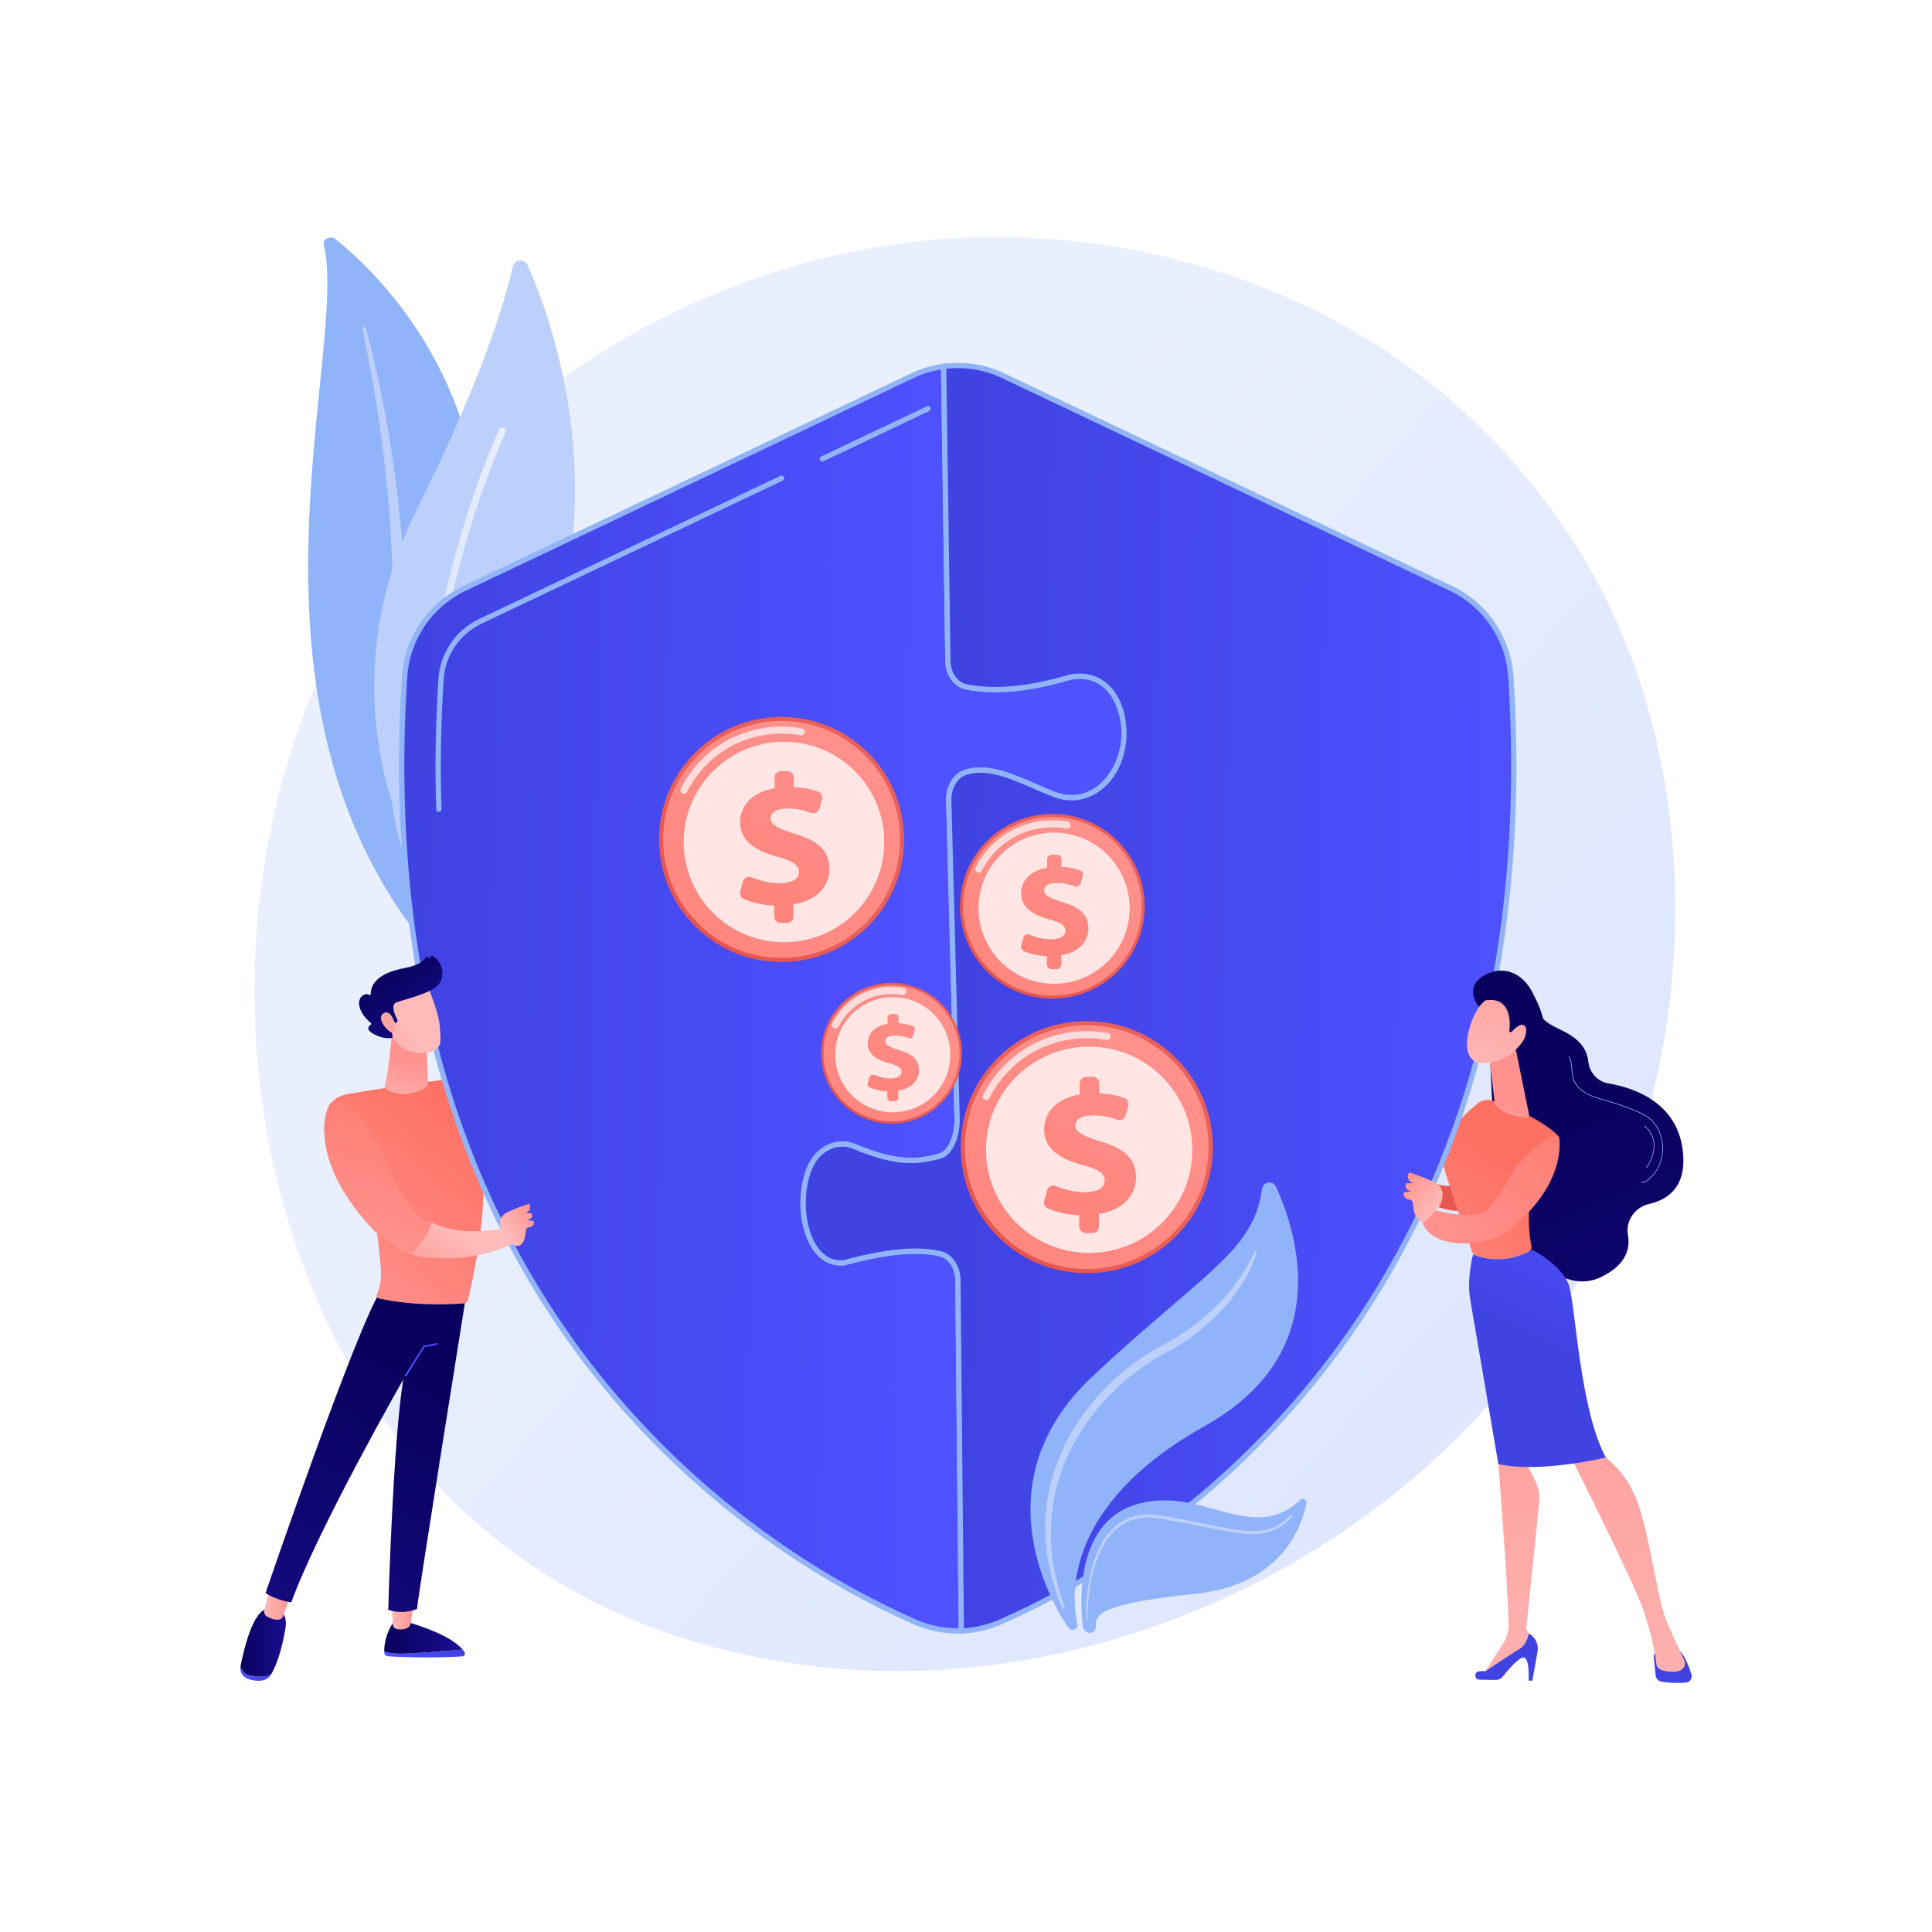
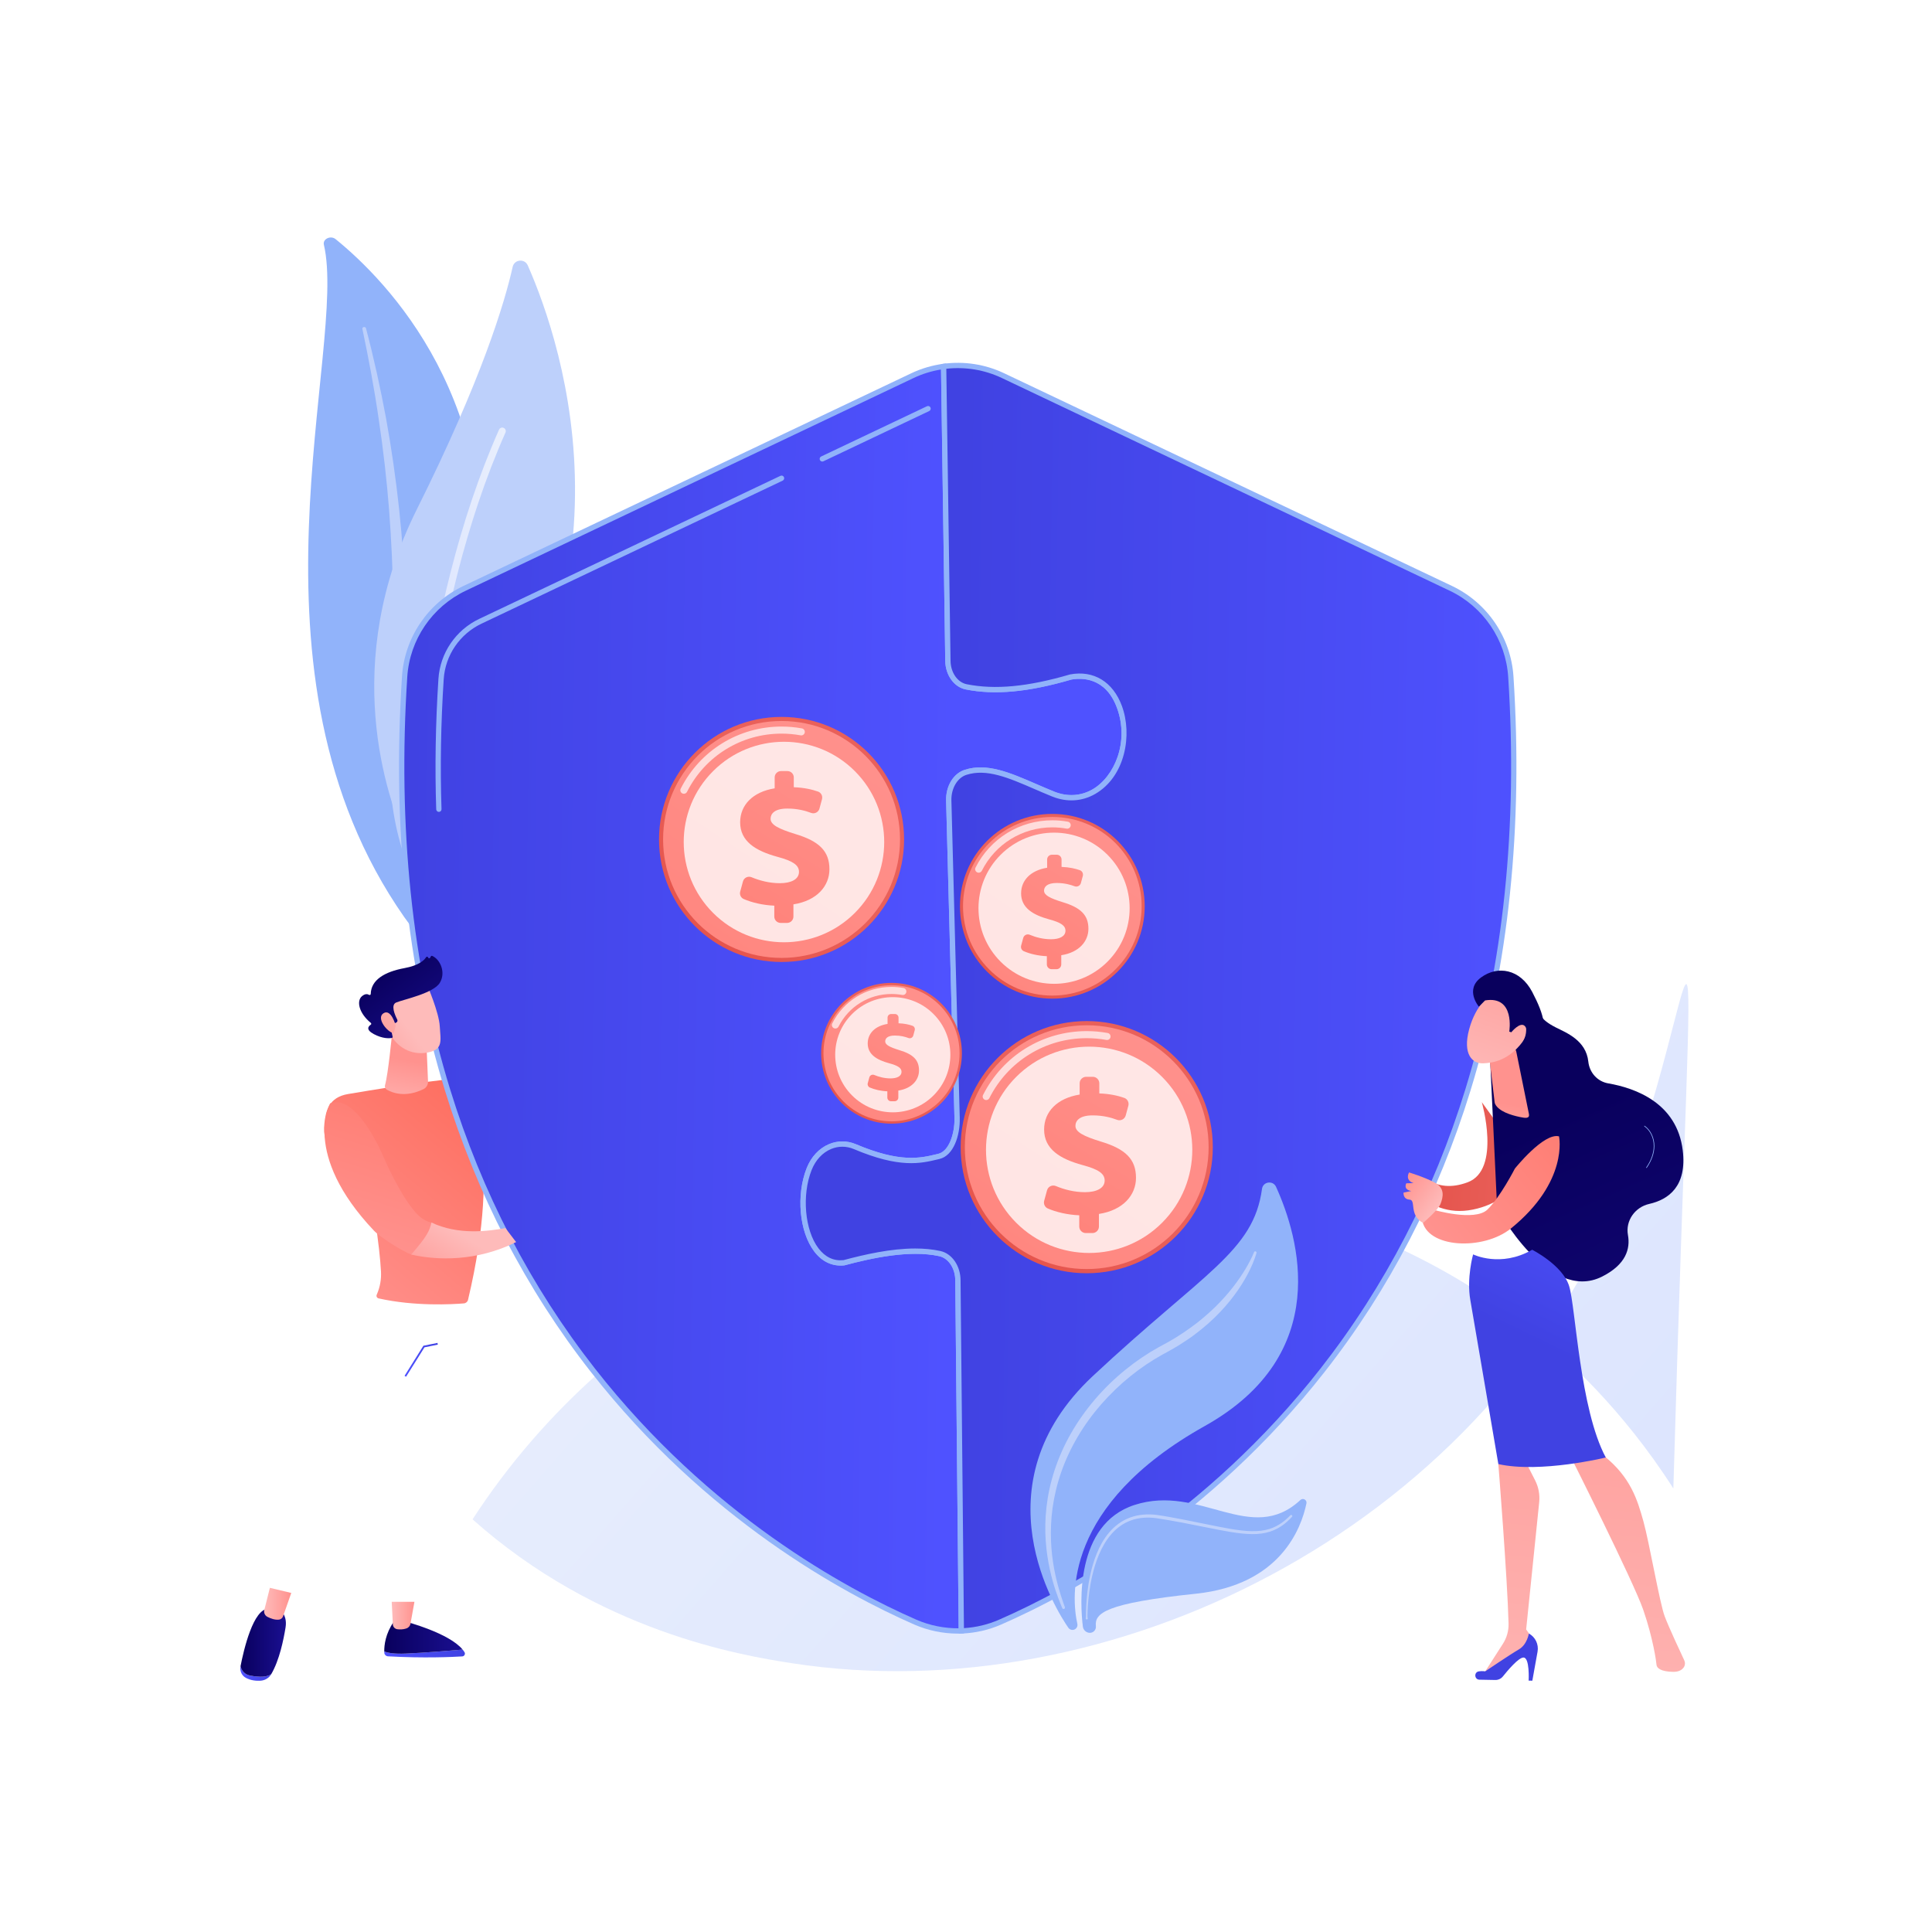
<svg xmlns="http://www.w3.org/2000/svg" version="1.1" x="0px" y="0px" viewBox="0 0 3710 3710" style="enable-background:new 0 0 3710 3710;" xml:space="preserve">
  <g id="Background">
    <g>
      <g>
        <rect style="fill:#FFFFFF;" width="3710" height="3710" />
      </g>
    </g>
  </g>
  <g id="Illustration">
    <g>
      <linearGradient id="SVGID_1_" gradientUnits="userSpaceOnUse" x1="3450.712" y1="3246.438" x2="1402.462" y2="1454.22">
        <stop offset="0" style="stop-color:#DAE3FE" />
        <stop offset="1" style="stop-color:#E9EFFD" />
      </linearGradient>
-       <path style="fill:url(#SVGID_1_);" d="M3102.616,2315.659c-264.717,623.301-969.86,972.478-1581.361,878.289    c-99.503-15.327-372.295-60.982-613.815-276.367C442.498,2502.947,343.067,1681.92,718.121,1103.322    c272.974-421.118,762.307-659.835,1227.269-647.894c100.153,2.572,483.981,18.424,821.298,296.569    c49.545,40.854,158.823,137.935,257.308,291.946C3255.257,1405.591,3275.135,1909.446,3102.616,2315.659z" />
+       <path style="fill:url(#SVGID_1_);" d="M3102.616,2315.659c-264.717,623.301-969.86,972.478-1581.361,878.289    c-99.503-15.327-372.295-60.982-613.815-276.367c272.974-421.118,762.307-659.835,1227.269-647.894c100.153,2.572,483.981,18.424,821.298,296.569    c49.545,40.854,158.823,137.935,257.308,291.946C3255.257,1405.591,3275.135,1909.446,3102.616,2315.659z" />
      <g>
        <path style="fill:#91B3FA;" d="M621.949,469.987c-2.609-11.104,13.012-18.486,22.577-10.729     c97.131,78.763,330.508,314.625,272.346,726.809c-72.973,517.147,51.783,705.849,207.074,820.954     c0,0-213.265-54.13-347.442-245.609C447.069,1291.288,668.331,667.428,621.949,469.987z" />
        <path style="fill:#BDD0FB;" d="M695.867,631.513c12.151,57.571,22.981,115.319,31.35,173.326     c8.72,57.958,15.403,116.119,19.975,174.376c4.314,58.267,7.361,116.595,7.534,174.948c0.477,58.35-1.949,116.651-4.622,175.18     c-2.293,58.508-4.988,117.437-0.704,176.785c4.212,59.226,16.679,118.97,41.418,174.975     c6.184,13.958,12.687,27.873,20.075,41.318c7.102,13.569,14.902,26.871,22.975,40.046c16.301,26.287,34.65,51.686,55.097,75.792     c41.044,48.131,90.545,90.828,145.076,126.963c5.74,3.803,13.963,2.868,18.368-2.088c4.325-4.866,3.359-11.801-2.112-15.651     l-0.039-0.027c-12.975-9.113-25.814-18.343-38.132-28.036c-6.25-4.762-12.242-9.754-18.34-14.646     c-5.876-5.085-11.983-9.976-17.671-15.213c-23.155-20.609-44.607-42.598-64.069-65.848     c-39.147-46.283-70.486-97.857-94.229-151.324c-11.525-26.858-20.739-54.401-27.465-82.462     c-6.703-28.068-10.918-56.624-13.25-85.41c-4.669-57.603-2.56-115.95-0.755-174.468c1.718-58.534,2.979-117.364,1.434-176.147     c-0.68-29.39-1.972-58.766-3.873-88.107c-0.852-14.675-2.034-29.332-3.184-43.989c-1.313-14.648-2.721-29.287-4.265-43.914     c-6.305-58.499-14.675-116.804-25.165-174.798c-10.812-57.951-23.402-115.635-38.544-172.802     c-0.433-1.635-2.317-2.656-4.209-2.282C696.703,628.374,695.536,629.928,695.867,631.513z" />
      </g>
      <g>
        <g>
          <path style="fill:#BDD0FB;" d="M821.787,1624.824c-11.909,12.636-32.853,9.002-40.017-6.815      c-39.532-87.273-128.987-344.132,18.753-640.048C925.282,728.074,969.185,580.719,984.48,512.444      c3.234-14.437,23.02-16.354,28.992-2.818C1079.36,658.97,1253.334,1166.956,821.787,1624.824z" />
          <linearGradient id="SVGID_00000181052338882582680910000010855204962838102966_" gradientUnits="userSpaceOnUse" x1="792.173" y1="1218.397" x2="971.25" y2="1218.397">
            <stop offset="0" style="stop-color:#DAE3FE" />
            <stop offset="1" style="stop-color:#E9EFFD" />
          </linearGradient>
          <path style="fill:url(#SVGID_00000181052338882582680910000010855204962838102966_);" d="M800.155,1615.615      c-0.424,0.076-0.859,0.112-1.306,0.105c-3.743-0.057-6.732-3.139-6.674-6.882c0.065-4.244,8.325-428.448,166.099-783.736      c1.519-3.418,5.524-4.961,8.949-3.445c3.422,1.521,4.963,5.526,3.445,8.949c-156.627,352.701-164.87,774.224-164.936,778.44      C805.681,1612.343,803.284,1615.054,800.155,1615.615z" />
        </g>
      </g>
      <g>
        <linearGradient id="SVGID_00000044164642103299594570000008368980033102416273_" gradientUnits="userSpaceOnUse" x1="3823.006" y1="4615.965" x2="3563.425" y2="4935.083" gradientTransform="matrix(-0.694 0.721 0.721 0.694 1850.17 -3759.58)">
          <stop offset="0" style="stop-color:#E1473D" />
          <stop offset="1" style="stop-color:#E9605A" />
        </linearGradient>
        <path style="fill:url(#SVGID_00000044164642103299594570000008368980033102416273_);" d="M2611.925,2230.305     c-1.578-3.287,1.69-6.814,5.088-5.495c12.582,4.884,35.997,11.452,53.431,1.57c0.878-0.498,1.731-0.954,2.568-1.385     c-1.502-2.159-3.816-3.902-7.45-4.127c-10.398-0.644-13.779-16.018-13.779-16.018s8.811,5.727,18.87,3.289     c8.665-2.099,20.779,2.831,26.292,12.801c24.969,31.032,56.954,73.467,121.472,49.346     c64.517-24.12,27.085-153.862,27.085-153.862l78.632,109.225c0,0-0.43,77.664-95.877,97.121     c-95.447,19.456-142.238-75.6-142.238-75.6S2634.929,2278.218,2611.925,2230.305z" />
        <linearGradient id="SVGID_00000009577727400494307270000009864259335030770837_" gradientUnits="userSpaceOnUse" x1="2996.151" y1="2128.229" x2="3462.639" y2="3177.827">
          <stop offset="0" style="stop-color:#09005D" />
          <stop offset="1" style="stop-color:#1A0F91" />
        </linearGradient>
        <path style="fill:url(#SVGID_00000009577727400494307270000009864259335030770837_);" d="M2959.057,1945.068     c0,0-5.614,10.718,29.294,28.292c19.464,9.799,57.414,24.457,61.687,65.256c2.206,21.063,17.439,38.189,38.311,41.792     c51.984,8.975,131.815,37.563,142.96,128.321c8.507,69.274-27.209,94.807-64.342,103.175     c-27.274,6.148-45.816,32.213-40.84,59.725c4.77,26.389-3.658,56.631-49.656,79.804     c-103.077,51.926-201.575-131.436-201.575-131.436l-14.906-317.195L2959.057,1945.068z" />
        <linearGradient id="SVGID_00000092430508772392002320000016030362100175321781_" gradientUnits="userSpaceOnUse" x1="866.347" y1="3311.417" x2="1399.732" y2="3287.663" gradientTransform="matrix(1 0.019 -0.019 1 -1574.131 -24.739)">
          <stop offset="0" style="stop-color:#4F52FF" />
          <stop offset="1" style="stop-color:#4042E2" />
        </linearGradient>
-         <path style="fill:url(#SVGID_00000092430508772392002320000016030362100175321781_);" d="M3175.71,3182.356l3.535,34.482     c0.67,6.541,5.712,11.798,12.229,12.668c11.005,1.468,28.679,3.094,46.028,1.59c7.616-0.66,12.695-8.263,10.518-15.59     c-3.97-13.361-11.317-33.443-22.229-45.385l-38.163-0.72C3180.573,3169.266,3174.991,3175.335,3175.71,3182.356z" />
        <linearGradient id="SVGID_00000116212652895439513290000001327237847258641317_" gradientUnits="userSpaceOnUse" x1="478.373" y1="3424.747" x2="584.272" y2="2187.057" gradientTransform="matrix(1 0.019 -0.019 1 2445.363 51.158)">
          <stop offset="0" style="stop-color:#FEBBBA" />
          <stop offset="1" style="stop-color:#FF928E" />
        </linearGradient>
        <path style="fill:url(#SVGID_00000116212652895439513290000001327237847258641317_);" d="M2884.414,2773.71l-7.157,37.768     c0,0,17.445,218.901,19.631,306.371c0.343,13.714-3.457,27.188-10.869,38.73l-38.658,60.201l96.387-54.45l2.117-11.597     l-15.199-21.75l25.061-244.382c1.473-14.356-1.223-28.833-7.763-41.697l-19.018-37.415L2884.414,2773.71z" />
        <linearGradient id="SVGID_00000065037626187697413480000006838011667471850902_" gradientUnits="userSpaceOnUse" x1="865.221" y1="3286.167" x2="1398.605" y2="3262.413" gradientTransform="matrix(1 0.019 -0.019 1 -1574.131 -24.739)">
          <stop offset="0" style="stop-color:#4F52FF" />
          <stop offset="1" style="stop-color:#4042E2" />
        </linearGradient>
        <path style="fill:url(#SVGID_00000065037626187697413480000006838011667471850902_);" d="M2840.916,3225.486l30.42,0.574     c5.695,0.108,11.114-2.405,14.672-6.852c9.715-12.144,29.818-35.813,39.225-36.264c12.663-0.606,10.197,44.326,10.197,44.326     l7.089,0.134l10.035-55.702c2.525-14.015-4.203-28.073-16.702-34.898l0,0c0,0-3.294,21.327-19.15,30.488     c-15.854,9.161-64.611,42.122-64.611,42.122s-5.878-0.953-12.37,0.096C2830.091,3211.063,2831.162,3225.301,2840.916,3225.486z" />
        <linearGradient id="SVGID_00000174602450373708346070000013741051021912530861_" gradientUnits="userSpaceOnUse" x1="691.396" y1="3443.154" x2="797.322" y2="2205.148" gradientTransform="matrix(1 0.019 -0.019 1 2445.363 51.158)">
          <stop offset="0" style="stop-color:#FEBBBA" />
          <stop offset="1" style="stop-color:#FF928E" />
        </linearGradient>
        <path style="fill:url(#SVGID_00000174602450373708346070000013741051021912530861_);" d="M3014.638,2794.171     c0,0,121.842,242.094,140.897,297.202c19.054,55.108,25.229,100.898,25.417,105.226c0.293,6.763,8.573,13.402,31.736,13.84     c11.953,0.226,17.898-4.455,20.852-9.039c2.52-3.91,2.74-8.859,0.758-13.068c-7.03-14.931-29.335-62.645-37.521-84.251     c-9.775-25.793-29.648-142.23-40.987-182.797c-11.34-40.568-24.192-84.584-76.126-125.884     C3079.662,2795.399,3044.156,2759.286,3014.638,2794.171z" />
        <linearGradient id="SVGID_00000064348009982803398130000018193044207263745938_" gradientUnits="userSpaceOnUse" x1="2620.528" y1="2607.47" x2="2909.781" y2="2223.305">
          <stop offset="0" style="stop-color:#FF928E" />
          <stop offset="1" style="stop-color:#FE7062" />
        </linearGradient>
-         <path style="fill:url(#SVGID_00000064348009982803398130000018193044207263745938_);" d="M2940.837,2393.088     c-21.395-111.252,30.593-181.158,49.164-201.964c3.425-3.837,3.085-9.751-0.759-13.169     c-38.912-34.592-96.643-55.86-123.659-64.484c-9.469-3.022-19.781-1.069-27.535,5.149     c-24.799,19.885-76.981,67.093-69.495,106.972c5.182,27.616,50.363,155.401,58.863,179.324c0.911,2.565,2.871,4.598,5.409,5.582     c12.847,4.978,54.813,17.557,103.082-7.174C2939.652,2401.406,2941.632,2397.222,2940.837,2393.088z" />
        <linearGradient id="SVGID_00000175318879898793230890000014375258057188646804_" gradientUnits="userSpaceOnUse" x1="3104.69" y1="2297.244" x2="2964.583" y2="2586.496">
          <stop offset="0" style="stop-color:#4F52FF" />
          <stop offset="1" style="stop-color:#4042E2" />
        </linearGradient>
        <path style="fill:url(#SVGID_00000175318879898793230890000014375258057188646804_);" d="M3013.208,2469.638     c-12.513-40.215-70.982-69.748-70.982-69.748c-60.854,35.002-113.435,8.892-113.435,8.892s-12.757,45.255-5.342,87.675     c7.414,42.42,53.808,315.02,53.808,315.02c80.873,17.983,206.355-12.659,206.355-12.659     C3033.634,2706.034,3025.719,2509.853,3013.208,2469.638z" />
        <linearGradient id="SVGID_00000170261347606350380790000000184097981832591240_" gradientUnits="userSpaceOnUse" x1="466.741" y1="2204.751" x2="486.634" y2="2059.222" gradientTransform="matrix(1 0.019 -0.019 1 2445.363 51.158)">
          <stop offset="0" style="stop-color:#FEBBBA" />
          <stop offset="1" style="stop-color:#FF928E" />
        </linearGradient>
        <path style="fill:url(#SVGID_00000170261347606350380790000000184097981832591240_);" d="M2911.569,2018.872l24.255,119.543     c2.34,10.533-7.188,8.637-17.751,6.438c-17.299-3.6-39.548-10.764-46.772-24.414c-0.735-1.389-1.086-2.951-1.272-4.512     l-9.827-82.762c-0.781-6.565,2.88-12.855,8.974-15.42l22.155-9.327C2899.863,2004.825,2909.563,2009.837,2911.569,2018.872z" />
-         <path style="fill:#91B3FA;" d="M3155.138,2271.328c1.602,0,3.403-0.717,4.87-1.629c24.207-15.138,37.569-47.045,32.492-77.592     c-3.042-18.304-11.794-34.208-24.644-44.792c-9.115-7.503-19.999-12.175-30.368-16.321     c-17.469-6.983-35.489-13.186-53.559-18.436c-1.477-0.427-2.959-0.854-4.441-1.281c-10.555-3.023-21.471-6.149-31.295-11.296     c-12.565-6.595-21.633-15.997-25.534-26.479c-2.427-6.517-3.028-13.72-3.607-20.684c-0.714-8.573-1.452-17.44-5.606-25.11     c-0.167-0.304-0.54-0.412-0.852-0.255c-0.304,0.167-0.417,0.55-0.253,0.854c4.029,7.439,4.755,16.169,5.459,24.614     c0.586,7.047,1.192,14.339,3.68,21.022c4.009,10.766,13.289,20.409,26.128,27.146c9.939,5.211,20.917,8.357,31.533,11.399     c1.479,0.422,2.962,0.844,4.438,1.276c18.029,5.241,36.009,11.429,53.441,18.397c10.276,4.107,21.062,8.735,30.034,16.125     c12.616,10.388,21.211,26.022,24.202,44.027c4.998,30.061-8.129,61.447-31.918,76.316c-1.713,1.075-4.969,2.375-6.284,0.461     c-0.201-0.29-0.591-0.358-0.874-0.167c-0.285,0.201-0.358,0.589-0.162,0.874     C3152.777,2270.901,3153.899,2271.328,3155.138,2271.328z" />
        <path style="fill:#91B3FA;" d="M3161.723,2242.832c0.199,0,0.392-0.093,0.515-0.27c9.481-13.613,14.555-27.995,14.672-41.593     c0.14-15.953-6.988-30.925-18.6-39.071c-0.287-0.191-0.677-0.132-0.876,0.152c-0.198,0.285-0.13,0.677,0.155,0.878     c11.279,7.91,18.203,22.485,18.065,38.031c-0.115,13.342-5.111,27.48-14.447,40.886c-0.199,0.285-0.128,0.677,0.157,0.874     C3161.473,2242.798,3161.598,2242.832,3161.723,2242.832z" />
      </g>
      <g>
        <linearGradient id="SVGID_00000015352878383811735940000012876401217421441171_" gradientUnits="userSpaceOnUse" x1="-5743.916" y1="3175.192" x2="-5589.045" y2="3175.192" gradientTransform="matrix(1 0 0 1 6481.812 0)">
          <stop offset="0" style="stop-color:#4F52FF" />
          <stop offset="1" style="stop-color:#4042E2" />
        </linearGradient>
        <path style="fill:url(#SVGID_00000015352878383811735940000012876401217421441171_);" d="M888.394,3167.701     c-26.531,2.293-72.578,6.019-108.878,7.616c-21.822,0.96-34.384-1.176-41.62-4.073c0.012,0.816,0.035,1.587,0.067,2.302     c0.172,3.82,3.276,6.876,7.134,7.091c68.593,3.829,123.144,1.325,142.565,0.143c4.016-0.245,6.409-4.609,4.355-8.032     C890.99,3171.037,889.746,3169.359,888.394,3167.701z" />
        <linearGradient id="SVGID_00000173863291989807150210000012583323475864400021_" gradientUnits="userSpaceOnUse" x1="-5743.925" y1="3144.839" x2="-5593.418" y2="3144.839" gradientTransform="matrix(1 0 0 1 6481.812 0)">
          <stop offset="0" style="stop-color:#09005D" />
          <stop offset="1" style="stop-color:#1A0F91" />
        </linearGradient>
        <path style="fill:url(#SVGID_00000173863291989807150210000012583323475864400021_);" d="M779.516,3175.317     c36.301-1.598,82.347-5.323,108.878-7.616c-26.085-32.003-108.878-53.573-108.878-53.573h-23.384     c-16.083,23.183-18.412,45.255-18.236,57.116C745.131,3174.141,757.694,3176.278,779.516,3175.317z" />
        <linearGradient id="SVGID_00000114042635834800093220000003878203468142600603_" gradientUnits="userSpaceOnUse" x1="-5729.618" y1="3102.462" x2="-5685.994" y2="3102.462" gradientTransform="matrix(1 0 0 1 6481.812 0)">
          <stop offset="0" style="stop-color:#FEBBBA" />
          <stop offset="1" style="stop-color:#FF928E" />
        </linearGradient>
        <path style="fill:url(#SVGID_00000114042635834800093220000003878203468142600603_);" d="M752.194,3075.953l2.188,43.302     c0.237,4.689,3.747,8.629,8.443,9.301c4.672,0.668,10.93,0.754,17.565-1.455c4.082-1.359,7.113-4.798,7.866-8.994l7.561-42.154     H752.194z" />
        <g>
          <linearGradient id="SVGID_00000016046863433947012890000008942870325551036838_" gradientUnits="userSpaceOnUse" x1="-6020.341" y1="3213.595" x2="-5960.992" y2="3213.595" gradientTransform="matrix(1 0 0 1 6481.812 0)">
            <stop offset="0" style="stop-color:#4F52FF" />
            <stop offset="1" style="stop-color:#4042E2" />
          </linearGradient>
          <path style="fill:url(#SVGID_00000016046863433947012890000008942870325551036838_);" d="M480.797,3217.654      c-11.506-2.074-16.712-9.799-18.894-18.057c-0.014,0.075-0.029,0.148-0.043,0.222c-1.693,8.712,2.231,17.74,10.077,22.034      c9.482,5.19,19.85,6.074,27.899,5.645c8.636-0.46,16.562-5.078,20.919-12.47l0.065-0.111      C512.153,3220.46,499.985,3221.113,480.797,3217.654z" />
          <linearGradient id="SVGID_00000110467072607960730160000007622553853148233856_" gradientUnits="userSpaceOnUse" x1="-6019.909" y1="3154.535" x2="-5932.796" y2="3154.535" gradientTransform="matrix(1 0 0 1 6481.812 0)">
            <stop offset="0" style="stop-color:#09005D" />
            <stop offset="1" style="stop-color:#1A0F91" />
          </linearGradient>
          <path style="fill:url(#SVGID_00000110467072607960730160000007622553853148233856_);" d="M535.044,3089.295H515.76      c-29.374-0.776-47.819,79.294-53.857,110.302c2.183,8.259,7.388,15.983,18.894,18.057c19.188,3.458,31.355,2.806,40.023-2.737      c15.869-26.989,23.737-66.517,27.518-89.585C552.641,3099.094,535.044,3089.295,535.044,3089.295z" />
        </g>
        <linearGradient id="SVGID_00000152944793168035126640000016006968360982980530_" gradientUnits="userSpaceOnUse" x1="-5974.629" y1="3079.714" x2="-5922.494" y2="3079.714" gradientTransform="matrix(1 0 0 1 6481.812 0)">
          <stop offset="0" style="stop-color:#FEBBBA" />
          <stop offset="1" style="stop-color:#FF928E" />
        </linearGradient>
        <path style="fill:url(#SVGID_00000152944793168035126640000016006968360982980530_);" d="M518.238,3049.102l-10.708,42.59     c-1.313,5.222,1.186,10.623,6.014,13.101c5.99,3.074,14.424,6.304,22.175,5.369c3.645-0.44,6.673-3.007,7.878-6.44l15.721-44.809     L518.238,3049.102z" />
        <linearGradient id="SVGID_00000023270971284743449650000015207933191990169753_" gradientUnits="userSpaceOnUse" x1="-5633.179" y1="2648.565" x2="-6078.294" y2="3377.707" gradientTransform="matrix(1 0 0 1 6481.812 0)">
          <stop offset="0" style="stop-color:#09005D" />
          <stop offset="1" style="stop-color:#1A0F91" />
        </linearGradient>
-         <path style="fill:url(#SVGID_00000023270971284743449650000015207933191990169753_);" d="M894.927,2488.17     c0,0-95.693,598.164-94.117,601.452c0,0-26.43,12.013-55.242,1.531c0,0,8.653-319.761,28.93-442.366     c0,0-163.316,285.804-215.179,428.214c0,0-27.05-3.225-49.441-17.961c0,0,175.846-514.434,222.759-582.954L894.927,2488.17z" />
        <linearGradient id="SVGID_00000140715490218681435000000005766014124269477770_" gradientUnits="userSpaceOnUse" x1="776.883" y1="2611.258" x2="840.734" y2="2611.258">
          <stop offset="0" style="stop-color:#4F52FF" />
          <stop offset="1" style="stop-color:#4042E2" />
        </linearGradient>
        <polygon style="fill:url(#SVGID_00000140715490218681435000000005766014124269477770_);" points="779.756,2643.746      776.883,2641.945 813.031,2584.211 840.065,2578.769 840.734,2582.093 815.129,2587.243    " />
        <linearGradient id="SVGID_00000079464345728998980030000005322440898670437775_" gradientUnits="userSpaceOnUse" x1="616.979" y1="2485.463" x2="915.27" y2="2132.938">
          <stop offset="0" style="stop-color:#FF928E" />
          <stop offset="1" style="stop-color:#FE7062" />
        </linearGradient>
        <path style="fill:url(#SVGID_00000079464345728998980030000005322440898670437775_);" d="M930.059,2074.458     c-6.464-2.24-13.208-3.552-20.045-3.953c-37.335-2.189-135.955,12.544-241.679,30.363c-37.286,6.284-42.682,33.153-45.283,55.388     c-5.881,50.267,25.295,62.888,68.128,69.054c25.792,69.644,37.892,171.262,40.42,216.233c0.833,14.806-1.765,29.585-7.574,43.255     l-0.634,1.491c-1.243,2.925,0.468,6.287,3.595,6.99c69.68,15.652,142.152,11.399,163.804,9.611     c3.865-0.319,7.077-3.085,7.964-6.821c33.883-142.77,33.961-240.158,25.665-301.723     C1055.768,2270.135,1000.19,2098.76,930.059,2074.458z" />
        <linearGradient id="SVGID_00000089559210084509024440000016689760109822756748_" gradientUnits="userSpaceOnUse" x1="898.209" y1="2147.959" x2="924.619" y2="2147.959">
          <stop offset="0" style="stop-color:#53D8FF" />
          <stop offset="1" style="stop-color:#3840F7" />
        </linearGradient>
        <path style="fill:url(#SVGID_00000089559210084509024440000016689760109822756748_);" d="M921.48,2190.227     c-9.169-61.756-19.712-80.088-22.033-81.614c0.185,0.119,0.778,0.258,1.334-0.126c0.507-0.351,0.652-0.934,0.589-1.215     l-3.098,0.688c-0.248-1.119,0.301-1.745,0.549-1.963l1.841-0.308c3.148,1.158,14.307,19.087,23.956,84.073L921.48,2190.227z" />
        <linearGradient id="SVGID_00000033348848391773493710000016446736746400090807_" gradientUnits="userSpaceOnUse" x1="-5717.783" y1="2155.161" x2="-5695.193" y2="2036.565" gradientTransform="matrix(1 0 0 1 6481.812 0)">
          <stop offset="0" style="stop-color:#FEBBBA" />
          <stop offset="1" style="stop-color:#FF928E" />
        </linearGradient>
        <path style="fill:url(#SVGID_00000033348848391773493710000016446736746400090807_);" d="M752.599,1987.336     c0,0-7.049,74.531-13.256,96.578c-0.942,3.345,0.511,6.872,3.55,8.608c10.534,6.019,35.798,15.836,70.357-1.101     c5.599-2.744,8.964-8.58,8.703-14.756l-3.045-72.022L752.599,1987.336z" />
      </g>
      <g>
        <g>
          <linearGradient id="SVGID_00000021835564291492677440000001604986266202354070_" gradientUnits="userSpaceOnUse" x1="1826.872" y1="1917.803" x2="779.514" y2="1902.551">
            <stop offset="0" style="stop-color:#4F52FF" />
            <stop offset="1" style="stop-color:#4042E2" />
          </linearGradient>
          <path style="fill:url(#SVGID_00000021835564291492677440000001604986266202354070_);" d="M1804.68,2407.247      c-54.23-11.933-121.999,0.987-184.017,17.581c-70.308,7.415-95.444-107.688-66.85-179.914      c15.636-39.494,53.733-57.456,87.632-43.093c89.876,38.081,128.992,26.502,161.586,18.753      c24.449-5.81,35.683-43.52,34.882-73.971l-16.03-609.43c-0.655-24.896,12.483-47.667,32.169-54.026      c50.195-16.22,104.686,16.051,168.534,41.749c25.537,10.278,53.566,9.351,77.893-4.644      c93.956-54.059,69.202-241.591-44.634-220.17c-64.477,18.878-135.41,31.821-200.463,18.812      c-20.004-4.002-34.795-24.972-35.155-49.766l-8.193-565.49c-20.545,2.767-40.771,8.623-59.92,17.718l-859.735,408.319      c-66.357,31.517-110.628,96.457-115.372,169.765c-80.642,1246.541,718.625,1700.732,980.635,1815.464      c28.132,12.317,58.338,17.908,88.373,16.889l-6.546-672.901C1839.469,2433.713,1824.938,2411.706,1804.68,2407.247z" />
          <path style="fill:#91B3FA;" d="M1839.213,3136.99c-28.696,0-57.459-5.982-83.61-17.432      c-136.832-59.918-399.433-202.58-620.775-484.823c-124.402-158.633-218.717-340.444-280.324-540.385      c-73.497-238.532-101.28-506.089-82.574-795.241c4.853-75.003,50.17-141.688,118.265-174.029l859.737-408.317      c19.289-9.163,39.951-15.277,61.421-18.167l5.68-0.765l8.276,571.22c0.328,22.453,13.393,41.318,31.067,44.854      c54.377,10.871,117.311,4.929,198.038-18.706l0.49-0.116c45.155-8.487,82.319,14.125,99.459,60.501      c20.451,55.334,6.634,135.71-51.352,169.07c-25.121,14.456-54.357,16.217-82.326,4.955      c-11.917-4.797-23.522-9.825-34.748-14.691c-48.975-21.229-91.266-39.571-130.327-26.935      c-17.203,5.555-29.249,26.187-28.65,49.054l16.031,609.431c0.91,34.486-12.125,72.712-38.789,79.048l-3.466,0.831      c-32.536,7.819-73.037,17.544-161.278-19.848c-14.016-5.938-29.444-5.982-43.46-0.113      c-16.594,6.948-29.898,21.295-37.462,40.395c-19.08,48.194-13.178,115.616,13.155,150.294      c12.88,16.968,29.041,24.628,48.048,22.731c55.95-14.946,127.557-30.398,186.032-17.528l0,0      c22.47,4.945,38.779,28.753,38.779,56.608l6.597,677.813l-4.962,0.169C1843.864,3136.951,1841.537,3136.99,1839.213,3136.99z       M1807.034,709.52c-18.392,3.012-36.108,8.527-52.739,16.425l-859.737,408.321c-64.765,30.759-107.864,94.176-112.479,165.498      c-18.627,287.914,9.01,554.246,82.144,791.593c61.239,198.746,154.975,379.452,278.606,537.102      c219.968,280.493,480.894,422.25,616.852,481.785c25.376,11.109,53.447,16.713,81.2,16.571l-6.498-667.876      c0-23.168-12.953-42.798-30.795-46.727l0,0c-57.112-12.556-130.999,3.985-181.613,17.528l-0.781,0.146      c-22.632,2.383-42.543-6.836-57.601-26.661c-28.723-37.823-35.095-108.185-14.509-160.182      c8.58-21.672,23.847-38.021,42.99-46.035c16.551-6.928,34.787-6.888,51.352,0.133c85.162,36.082,123.849,26.79,154.939,19.322      l3.489-0.834c20.394-4.846,31.765-38.836,30.977-68.893l-16.031-609.43c-0.731-27.713,13.946-51.974,35.688-58.998      c42.689-13.787,86.629,5.243,137.497,27.283c11.162,4.84,22.708,9.841,34.499,14.588c25.012,10.07,51.103,8.527,73.457-4.333      c41.57-23.916,71.312-90.641,46.883-156.733c-21.927-59.326-68.499-57.651-87.797-54.079      c-82.246,24.059-146.637,30.047-202.643,18.845c-22.344-4.469-38.846-27.465-39.243-54.678L1807.034,709.52z" />
        </g>
        <g>
          <linearGradient id="SVGID_00000029732598581452898150000002404811838773630625_" gradientUnits="userSpaceOnUse" x1="2933.081" y1="1931.934" x2="1834.88" y2="1916.682">
            <stop offset="0" style="stop-color:#4F52FF" />
            <stop offset="1" style="stop-color:#4042E2" />
          </linearGradient>
          <path style="fill:url(#SVGID_00000029732598581452898150000002404811838773630625_);" d="M2901.234,1299.438      c-4.742-73.308-49.013-138.249-115.37-169.765l-859.736-408.319c-35.909-17.054-75.571-22.91-114.095-17.718l8.193,565.49      c0.359,24.794,15.151,45.764,35.155,49.766c65.053,13.009,135.986,0.066,200.463-18.812      c113.835-21.421,138.589,166.111,44.634,220.17c-24.327,13.996-52.356,14.922-77.893,4.644      c-63.848-25.697-118.339-57.969-168.534-41.749c-19.686,6.359-32.824,29.13-32.169,54.026l16.03,609.43      c0.801,30.451-10.432,68.161-34.882,73.971c-32.594,7.749-71.71,19.328-161.586-18.753      c-33.898-14.363-71.996,3.598-87.632,43.093c-28.594,72.226-3.458,187.329,66.85,179.914      c62.019-16.594,129.788-29.514,184.017-17.581c20.259,4.459,34.789,26.465,34.789,51.643l6.546,672.901      c25.441-0.864,50.757-6.455,74.588-16.889C2182.609,3000.17,2981.878,2545.979,2901.234,1299.438z" />
          <path style="fill:#91B3FA;" d="M1840.98,3137.05l-6.597-678.111c0-23.168-12.953-42.798-30.795-46.727      c-57.102-12.552-130.999,3.985-181.613,17.528l-0.781,0.146c-22.632,2.383-42.543-6.836-57.601-26.661      c-28.723-37.823-35.095-108.185-14.509-160.182c8.58-21.672,23.847-38.021,42.99-46.035c16.561-6.925,34.797-6.885,51.352,0.133      c85.162,36.082,123.849,26.79,154.939,19.322l3.489-0.834c20.398-4.846,31.765-38.832,30.977-68.893l-16.035-609.43      c-0.728-27.713,13.949-51.974,35.691-58.998c42.689-13.787,86.629,5.243,137.497,27.283c11.162,4.84,22.708,9.845,34.499,14.588      c25.012,10.07,51.103,8.527,73.457-4.333c41.566-23.916,71.312-90.641,46.883-156.733      c-21.924-59.323-68.515-57.658-87.794-54.079c-82.253,24.059-146.647,30.047-202.646,18.845      c-22.344-4.469-38.846-27.465-39.243-54.678l-8.259-569.999l4.472-0.602c40.11-5.402,80.555,0.874,116.957,18.167      l859.734,408.317c68.095,32.341,113.412,99.026,118.265,174.029c18.706,289.152-9.077,556.708-82.574,795.241      c-61.607,199.941-155.919,381.752-280.321,540.385c-221.342,282.24-483.943,424.905-620.775,484.823      c-24.178,10.586-49.902,16.412-76.453,17.313L1840.98,3137.05z M1757.583,2397.478c16.624,0,32.854,1.427,48.19,4.803      c22.47,4.945,38.779,28.753,38.779,56.608l6.495,667.575c23.417-1.397,46.105-6.846,67.516-16.22      c135.958-59.535,396.884-201.292,616.849-481.785c123.631-157.65,217.37-338.355,278.606-537.102      c73.133-237.347,100.77-503.679,82.143-791.593c-4.615-71.322-47.714-134.74-112.479-165.502l-859.734-408.317      c-33.265-15.8-70.088-21.924-106.765-17.822l8.127,560.929c0.328,22.453,13.393,41.318,31.067,44.854      c54.377,10.871,117.311,4.929,198.038-18.706l0.49-0.116c45.155-8.487,82.322,14.125,99.459,60.501      c20.451,55.334,6.634,135.71-51.352,169.07c-25.121,14.456-54.357,16.217-82.326,4.955      c-11.917-4.797-23.522-9.825-34.748-14.691c-48.975-21.229-91.266-39.571-130.327-26.935      c-17.203,5.555-29.249,26.187-28.65,49.054l16.031,609.431c0.91,34.486-12.125,72.712-38.789,79.048l-3.466,0.831      c-32.536,7.819-73.037,17.544-161.278-19.848c-14.016-5.938-29.444-5.982-43.46-0.113      c-16.594,6.948-29.898,21.295-37.462,40.395c-19.08,48.194-13.178,115.616,13.155,150.294      c12.883,16.968,29.054,24.655,48.048,22.731C1661.016,2408.779,1710.819,2397.478,1757.583,2397.478z" />
        </g>
        <path style="fill:#91B3FA;" d="M1579.058,886.26c-1.903,0-3.727-1.069-4.595-2.903c-1.205-2.536-0.126-5.571,2.41-6.773     l203.142-96.477c2.536-1.202,5.574-0.129,6.773,2.41c1.205,2.536,0.126,5.571-2.41,6.773l-203.142,96.477     C1580.531,886.101,1579.79,886.26,1579.058,886.26z" />
        <path style="fill:#91B3FA;" d="M842.756,1559.082c-2.728,0-4.985-2.165-5.078-4.912c-2.718-80.852-1.291-165.141,4.234-250.532     c3.208-49.63,33.235-93.776,78.367-115.213l578.354-274.68c2.542-1.215,5.571-0.129,6.773,2.41     c1.205,2.536,0.126,5.571-2.41,6.773l-578.354,274.68c-41.802,19.858-69.611,60.736-72.58,106.685     c-5.505,85.06-6.925,169.014-4.221,249.532c0.096,2.807-2.105,5.161-4.909,5.253     C842.872,1559.082,842.816,1559.082,842.756,1559.082z" />
      </g>
      <g>
        <linearGradient id="SVGID_00000043455532066209105530000012232341582712370587_" gradientUnits="userSpaceOnUse" x1="2769.238" y1="2388.193" x2="3173.74" y2="2056.005">
          <stop offset="0" style="stop-color:#FF928E" />
          <stop offset="1" style="stop-color:#FE7062" />
        </linearGradient>
        <path style="fill:url(#SVGID_00000043455532066209105530000012232341582712370587_);" d="M2993.764,2182.142     c0,0,19.108,86.538-92.208,176.766c-53.174,43.1-162.313,38.388-170.693-16.676l21.205-19.324c0,0,79.754,23.639,104.294-0.217     c24.539-23.855,52.649-78.66,52.649-78.66S2964.436,2174.532,2993.764,2182.142z" />
        <linearGradient id="SVGID_00000018230076256970294310000008686206084069291909_" gradientUnits="userSpaceOnUse" x1="367.2" y1="1690.484" x2="452.413" y2="1690.484" gradientTransform="matrix(-0.805 -0.593 -0.593 0.805 4057.764 1177.599)">
          <stop offset="0" style="stop-color:#FEBBBA" />
          <stop offset="1" style="stop-color:#FF928E" />
        </linearGradient>
        <path style="fill:url(#SVGID_00000018230076256970294310000008686206084069291909_);" d="M2732.659,2348.319     c0,0,28.889-24.227,33.697-36.827c4.809-12.598,9.105-30.186-11.791-40.95c-20.896-10.764-48.742-19.116-48.742-19.116     s-8.92,14.457,8.525,20.512l-13.827,0.334c0,0-6.774,11.846,9.519,14.843l-14.847,3.012c0,0-1.444,12.76,11.617,13.506     C2719.872,2304.377,2705.005,2333.448,2732.659,2348.319z" />
      </g>
      <g>
        <linearGradient id="SVGID_00000093895964003919181180000015676040041470627756_" gradientUnits="userSpaceOnUse" x1="234.302" y1="2216.181" x2="407.873" y2="1907.285" gradientTransform="matrix(0.984 -0.176 0.176 0.984 2218.203 -52.045)">
          <stop offset="0" style="stop-color:#FEBBBA" />
          <stop offset="1" style="stop-color:#FF928E" />
        </linearGradient>
        <path style="fill:url(#SVGID_00000093895964003919181180000015676040041470627756_);" d="M2862.857,1909.394     c0,0-28.576,18.567-41.618,66.975c-13.041,48.409,6.331,66.228,26.547,65.54c20.216-0.688,49.617-6.38,75.647-40.795     C2949.465,1966.701,2900.271,1886.754,2862.857,1909.394z" />
        <linearGradient id="SVGID_00000147916190043779769430000014683829418844414650_" gradientUnits="userSpaceOnUse" x1="3051.377" y1="2280.759" x2="3517.865" y2="3330.357">
          <stop offset="0" style="stop-color:#09005D" />
          <stop offset="1" style="stop-color:#1A0F91" />
        </linearGradient>
        <path style="fill:url(#SVGID_00000147916190043779769430000014683829418844414650_);" d="M2898.219,1981.014     c0,0,11.654-69.498-46.412-59.93l-11.929,11.96c0,0-27.72-32.431,4.078-55.95c31.798-23.519,75.175-16.523,98.411,27.825     c23.234,44.349,31.385,75.358,10.701,102.252c-20.685,26.894-35.415,3.215-35.415,3.215s22.612-27.943,10.375-40.18     c-8.988-8.988-25.851,12.032-25.851,12.032L2898.219,1981.014z" />
      </g>
      <g>
        <linearGradient id="SVGID_00000159451956231105208070000017317418936700473503_" gradientUnits="userSpaceOnUse" x1="684.163" y1="2391.558" x2="824.269" y2="1939.599">
          <stop offset="0" style="stop-color:#FF928E" />
          <stop offset="1" style="stop-color:#FE7062" />
        </linearGradient>
        <path style="fill:url(#SVGID_00000159451956231105208070000017317418936700473503_);" d="M833.32,2348.963     c-11.887-1.981-22.529-7.927-29.517-14.701c-33.224-32.21-67.313-112.522-67.313-112.522s-50.663-122.932-102.507-102.99     c0,0-55.599,96.718,83.997,244.344c12.217,12.919,55.236,40.177,73.142,46.552     C809.509,2391.033,823.719,2372.109,833.32,2348.963z" />
        <linearGradient id="SVGID_00000173864647345582547450000016308308004769732233_" gradientUnits="userSpaceOnUse" x1="1208.679" y1="2352.981" x2="1121.462" y2="2466.447" gradientTransform="matrix(0.995 -0.1 0.1 0.995 -537.487 159.731)">
          <stop offset="0" style="stop-color:#FEBBBA" />
          <stop offset="1" style="stop-color:#FF928E" />
        </linearGradient>
        <path style="fill:url(#SVGID_00000173864647345582547450000016308308004769732233_);" d="M970.517,2358.294     c-33.286,6.06-90.393,13.777-142.032-10.653c-3.568,15.916-8.616,26.72-38.857,61.466     c49.725,11.453,125.942,13.586,201.457-23.944L970.517,2358.294z" />
        <linearGradient id="SVGID_00000158029487639157590910000007767793177024414856_" gradientUnits="userSpaceOnUse" x1="5325.764" y1="4636.199" x2="5399.698" y2="4636.199" gradientTransform="matrix(0.805 -0.594 0.594 0.805 -6069.122 1804.413)">
          <stop offset="0" style="stop-color:#FEBBBA" />
          <stop offset="1" style="stop-color:#FF928E" />
        </linearGradient>
-         <path style="fill:url(#SVGID_00000158029487639157590910000007767793177024414856_);" d="M1001.839,2388.674     c-4.054,4.706-11.175,5.187-15.772,1.009c-7.751-7.045-19.675-18.679-22.446-25.908c-4.188-10.926-7.937-26.18,10.181-35.545     c18.117-9.365,42.269-16.645,42.269-16.645s7.757,12.533-7.372,17.807l11.998,0.273c0,0,5.892,10.27-8.241,12.89l12.886,2.595     c0,0,1.268,11.069-10.064,11.732C1005.762,2357.439,1013.358,2375.302,1001.839,2388.674z" />
      </g>
      <g>
        <linearGradient id="SVGID_00000096755536758543332130000007066035068280490906_" gradientUnits="userSpaceOnUse" x1="-5699.776" y1="1970.567" x2="-5828.664" y2="2069.186" gradientTransform="matrix(1 0 0 1 6481.812 0)">
          <stop offset="0" style="stop-color:#FEBBBA" />
          <stop offset="1" style="stop-color:#FF928E" />
        </linearGradient>
        <path style="fill:url(#SVGID_00000096755536758543332130000007066035068280490906_);" d="M820.428,1891.987     c0,0,22.546,51.792,24.06,78.976c1.514,27.184,7.372,44.823-24.06,50.297c-31.432,5.474-57.91-10.184-72.255-37.262     c0,0-22.476-41.724-17.434-58.812C735.781,1908.098,820.428,1891.987,820.428,1891.987z" />
        <linearGradient id="SVGID_00000109728854775991501660000016262384871402379961_" gradientUnits="userSpaceOnUse" x1="-5747.39" y1="1859.49" x2="-5627.351" y2="2014.04" gradientTransform="matrix(1 0 0 1 6481.812 0)">
          <stop offset="0" style="stop-color:#09005D" />
          <stop offset="1" style="stop-color:#1A0F91" />
        </linearGradient>
        <path style="fill:url(#SVGID_00000109728854775991501660000016262384871402379961_);" d="M758.914,1964.529l1.789-0.789     c2.278-1.004,3.252-3.715,2.108-5.927c-4.432-8.564-13.073-28.188-1.911-32.766c14.386-5.9,71.369-17.52,83.663-37.74     c11.816-19.433,1.347-44.517-14.388-51.652c-1.053-0.478-2.295-0.099-2.835,0.924l-1.311,2.481     c-0.898,1.698-3.406,1.441-3.94-0.404v0c-0.513-1.771-2.869-2.115-3.846-0.551c-3.779,6.049-13.982,15.856-41.267,20.892     c-38.776,7.156-64.413,22.848-65.052,49.643c-0.04,1.702-1.851,2.649-3.306,1.763c-2.863-1.745-7.445-2.563-13.568,2.585     c-10.649,8.954-6.292,32.182,17.054,51.289c1.109,0.908,1.1,2.639-0.101,3.421c-4.232,2.755-10.541,9.311,5.806,18.049     c16.909,9.039,29.536,8.297,34.397,7.495c1.21-0.2,1.989-1.371,1.725-2.568l-5.189-23.551c-0.294-1.333,0.721-2.595,2.086-2.595     H758.914z" />
        <linearGradient id="SVGID_00000173870061024509243050000017212960274973047717_" gradientUnits="userSpaceOnUse" x1="-5672.645" y1="1916.681" x2="-5801.533" y2="2015.301" gradientTransform="matrix(1 0 0 1 6481.812 0)">
          <stop offset="0" style="stop-color:#FEBBBA" />
          <stop offset="1" style="stop-color:#FF928E" />
        </linearGradient>
        <path style="fill:url(#SVGID_00000173870061024509243050000017212960274973047717_);" d="M759.89,1969.498     c0,0-8.601-33.084-23.434-23.807c-14.833,9.276,7.697,37.069,19.622,38.307L759.89,1969.498z" />
      </g>
      <g>
        <path style="fill:#91B3FA;" d="M2057.856,3129.806c-2.557-0.432-4.813-1.858-6.29-3.989     c-21.532-31.046-177.565-273.609,47.135-483.584c213.311-199.331,308.369-238.619,324.702-359.221     c1.907-14.084,21.119-16.865,26.997-3.925c43.927,96.707,110.006,321.207-136.846,459.277     c-272.305,152.306-256.049,329.331-244.732,379.852C2070.317,3124.894,2064.604,3130.945,2057.856,3129.806L2057.856,3129.806z" />
        <path style="fill:#91B3FA;" d="M2090.845,3135.376c-6.052-1.022-10.719-5.864-11.462-11.957     c-5.058-41.473-15.787-196.187,99.131-233.448c126.508-41.018,223.754,78.69,318.604-9.537     c4.991-4.643,12.991-0.202,11.622,6.476c-9.711,47.361-49.682,156.502-212.548,173.511     c-174.323,18.205-194.492,37.491-191.777,62.303C2105.252,3130.373,2098.433,3136.657,2090.845,3135.376L2090.845,3135.376z" />
        <path style="fill:#BDD0FB;" d="M2412.808,2406.023c0,0-0.849,3.363-2.943,9.279c-2.051,5.968-5.543,14.519-10.7,25.075     c-5.306,10.464-12.205,23.006-21.56,36.462c-9.199,13.559-20.79,28.044-34.675,42.712     c-13.903,14.638-30.266,29.299-48.811,43.142c-9.208,7.021-19.19,13.492-29.425,20.02c-5.225,3.085-10.421,6.366-15.846,9.348     c-2.708,1.503-5.429,3.016-8.16,4.532c-2.689,1.463-5.389,2.929-8.102,4.403c-21.161,11.688-42.227,25.807-62.078,41.898     c-19.924,16.054-38.655,34.214-55.827,53.718c-17.091,19.577-32.414,40.699-45.377,62.739     c-12.941,22.046-23.615,44.953-31.576,67.966c-7.969,23.006-13.347,46.039-16.437,68.171c-3.14,22.142-3.708,43.371-3.062,62.911     c1.495,39.163,8.984,71.342,15.358,93.342c3.17,11.033,6.03,19.606,8.07,25.419c2.085,5.8,3.198,8.891,3.198,8.891l0.023,0.066     c0.505,1.4-0.223,2.946-1.625,3.452c-1.364,0.49-2.865-0.192-3.411-1.516c0,0-1.263-3.078-3.63-8.848     c-2.324-5.79-5.604-14.343-9.317-25.406c-7.236-22.126-15.942-54.658-18.809-94.855c-1.415-20.057-1.193-41.98,1.471-64.94     c2.615-22.96,7.678-46.956,15.598-70.935c7.883-23.979,18.463-47.975,31.627-70.985c13.211-22.983,28.867-45.016,46.36-65.46     c17.52-20.424,36.916-39.223,57.484-55.91c20.56-16.753,42.169-31.354,64.383-43.705c5.41-2.946,10.776-5.866,16.091-8.756     c5.27-2.84,10.305-5.968,15.383-8.901c9.946-6.2,19.577-12.44,28.585-19.021c18.264-12.854,34.155-26.813,48.227-40.286     c6.91-6.862,13.448-13.549,19.26-20.272c5.927-6.627,11.324-13.119,16.144-19.418c9.688-12.566,17.374-24.118,23.203-33.933     c5.854-9.802,9.896-17.832,12.506-23.35c2.617-5.555,3.689-8.531,3.689-8.531c0.462-1.281,1.877-1.947,3.16-1.486     c1.202,0.434,1.862,1.705,1.561,2.916L2412.808,2406.023z" />
        <path style="fill:#BDD0FB;" d="M2085.007,3107.14c0,0,0.194-0.553,0.31-1.586c0.106-1.036,0.023-2.562,0.045-4.558     c0.003-3.986,0.104-9.828,0.473-17.25c0.801-14.827,2.544-36.082,8.092-61.044c2.804-12.459,6.596-25.843,12.16-39.471     c5.548-13.602,12.983-27.508,23.431-39.961c10.353-12.424,24.158-23.185,40.378-29.074c16.152-6.104,34.044-7.216,51.163-5.147     c16.987,2.436,33.503,5.594,49.941,8.696c16.382,3.148,32.452,6.465,47.984,9.663c15.533,3.194,30.533,6.24,44.799,8.65     c14.259,2.34,27.813,4.118,40.282,4.237c12.469,0.235,23.797-1.268,33.369-4.144c9.545-2.986,17.253-7.273,23.154-11.404     c5.938-4.111,10.134-8.017,12.958-10.689c2.761-2.758,4.232-4.227,4.232-4.227l0.08-0.079c0.859-0.857,2.251-0.857,3.108,0     c0.847,0.851,0.854,2.221,0.025,3.082c0,0-1.495,1.546-4.298,4.442c-2.878,2.817-7.162,6.951-13.332,11.381     c-6.122,4.449-14.234,9.149-24.343,12.503c-10.115,3.271-22.111,5.012-35.017,4.76c-12.928-0.073-26.734-1.837-41.161-4.144     c-14.421-2.377-29.491-5.373-45.046-8.504c-15.553-3.135-31.603-6.382-47.947-9.454c-16.294-3.042-33.066-6.048-49.562-8.504     c-16.364-2.148-33.227-1.245-48.404,4.31c-15.242,5.356-28.324,15.287-38.351,27.058c-10.118,11.778-17.452,25.184-23.086,38.372     c-5.629,13.228-9.557,26.336-12.501,38.581c-5.834,24.545-7.88,45.612-8.886,60.299c-0.475,7.359-0.659,13.148-0.72,17.094     c-0.015,1.97-0.089,3.482,0.042,4.495c0.139,1.016,0.359,1.523,0.359,1.523c0.445,1.02-0.02,2.205-1.038,2.651     c-1.02,0.444-2.206-0.023-2.651-1.039c-0.21-0.483-0.217-1.003-0.058-1.463L2085.007,3107.14z" />
      </g>
      <g>
        <g>
          <linearGradient id="SVGID_00000170985346754726024190000003749065944754802077_" gradientUnits="userSpaceOnUse" x1="1526.991" y1="2237.279" x2="1708.293" y2="2026.839">
            <stop offset="0" style="stop-color:#E1473D" />
            <stop offset="1" style="stop-color:#E9605A" />
          </linearGradient>
          <circle style="fill:url(#SVGID_00000170985346754726024190000003749065944754802077_);" cx="1711.955" cy="2022.589" r="135.167" />
          <linearGradient id="SVGID_00000097477561919770216020000009952637619188738736_" gradientUnits="userSpaceOnUse" x1="1810.741" y1="1873.352" x2="1274.626" y2="2683.269">
            <stop offset="0" style="stop-color:#FF928E" />
            <stop offset="1" style="stop-color:#FE7062" />
          </linearGradient>
          <circle style="fill:url(#SVGID_00000097477561919770216020000009952637619188738736_);" cx="1711.955" cy="2022.589" r="130.673" />
          <path style="opacity:0.69;fill:#FFFFFF;" d="M1604.196,1975.085c-1.026,0-2.069-0.232-3.049-0.728      c-3.343-1.685-4.684-5.763-2.996-9.106c21.814-43.218,65.42-70.068,113.802-70.068c7.719,0,15.452,0.695,22.98,2.069      c3.681,0.672,6.124,4.204,5.452,7.888c-0.672,3.681-4.188,6.111-7.888,5.452c-6.726-1.228-13.638-1.85-20.543-1.85      c-43.235,0-82.203,23.996-101.7,62.62C1609.062,1973.725,1606.676,1975.085,1604.196,1975.085z" />
          <ellipse transform="matrix(0.707 -0.707 0.707 0.707 -929.946 1805.785)" style="opacity:0.78;fill:#FFFFFF;" cx="1714.802" cy="2025.436" rx="110.599" ry="110.599" />
          <g>
            <linearGradient id="SVGID_00000108292348149122226730000009040031889603937671_" gradientUnits="userSpaceOnUse" x1="1794.748" y1="1896.559" x2="1509.278" y2="2375.815">
              <stop offset="0" style="stop-color:#FF928E" />
              <stop offset="1" style="stop-color:#FE7062" />
            </linearGradient>
            <path style="fill:url(#SVGID_00000108292348149122226730000009040031889603937671_);" d="M1703.949,2107.656v-12.032       c-12.544-0.502-24.951-3.463-33.762-7.321c-3.147-1.377-4.75-4.909-3.847-8.222l3.057-11.208       c1.121-4.112,5.593-6.238,9.523-4.591c8.742,3.665,19.534,6.564,31.173,6.564c12.082,0,21.091-4.096,21.091-12.492       c0-7.576-6.962-12.08-23.754-16.585c-23.958-6.553-41.16-16.997-41.16-38.089c0-19.045,13.925-33.583,38.088-37.473v-12.034       c0-3.872,3.139-7.011,7.011-7.011h7.07c3.872,0,7.011,3.139,7.011,7.011v10.804c11.607,0.465,20.056,2.45,26.761,4.805       c3.436,1.207,5.313,4.908,4.36,8.422l-2.811,10.366c-1.084,3.997-5.356,6.187-9.229,4.722       c-6.173-2.334-14.902-4.765-26.247-4.765c-14.335,0-18.429,5.938-18.429,11.263c0,6.553,8.6,11.057,27.234,16.792       c26.621,7.986,37.678,19.043,37.678,38.906c0,18.225-13.515,34.607-39.726,38.703v13.466c0,3.872-3.138,7.011-7.011,7.011       h-7.07C1707.088,2114.667,1703.949,2111.528,1703.949,2107.656z" />
          </g>
        </g>
        <g>
          <linearGradient id="SVGID_00000007410496995186501880000011358466839626653319_" gradientUnits="userSpaceOnUse" x1="1178.824" y1="1985.717" x2="1494.44" y2="1619.379">
            <stop offset="0" style="stop-color:#E1473D" />
            <stop offset="1" style="stop-color:#E9605A" />
          </linearGradient>
          <circle style="fill:url(#SVGID_00000007410496995186501880000011358466839626653319_);" cx="1500.815" cy="1611.979" r="235.303" />
          <linearGradient id="SVGID_00000019664937514422683010000010736094135229186192_" gradientUnits="userSpaceOnUse" x1="1672.783" y1="1352.184" x2="739.5" y2="2762.109">
            <stop offset="0" style="stop-color:#FF928E" />
            <stop offset="1" style="stop-color:#FE7062" />
          </linearGradient>
          <circle style="fill:url(#SVGID_00000019664937514422683010000010736094135229186192_);" cx="1500.815" cy="1611.979" r="227.479" />
          <path style="opacity:0.69;fill:#FFFFFF;" d="M1313.233,1524.265c-1.026,0-2.069-0.232-3.049-0.728      c-3.343-1.685-4.684-5.763-2.996-9.106c37.114-73.537,111.307-119.218,193.625-119.218c13.132,0,26.286,1.182,39.097,3.516      c3.684,0.672,6.127,4.201,5.455,7.885c-0.669,3.681-4.181,6.111-7.885,5.455c-12.01-2.188-24.347-3.297-36.667-3.297      c-77.172,0-146.726,42.828-181.523,111.77C1318.099,1522.904,1315.713,1524.265,1313.233,1524.265z" />
          <ellipse transform="matrix(0.707 -0.707 0.707 0.707 -702.316 1538.331)" style="opacity:0.78;fill:#FFFFFF;" cx="1505.771" cy="1616.936" rx="192.533" ry="192.533" />
          <g>
            <linearGradient id="SVGID_00000070823317308143698310000013531970497140048514_" gradientUnits="userSpaceOnUse" x1="1644.942" y1="1392.583" x2="1147.988" y2="2226.887">
              <stop offset="0" style="stop-color:#FF928E" />
              <stop offset="1" style="stop-color:#FE7062" />
            </linearGradient>
            <path style="fill:url(#SVGID_00000070823317308143698310000013531970497140048514_);" d="M1486.877,1760.067v-20.947       c-21.836-0.874-43.434-6.028-58.775-12.743c-5.478-2.397-8.27-8.545-6.696-14.314l5.321-19.511       c1.952-7.157,9.736-10.86,16.578-7.991c15.217,6.379,34.006,11.426,54.266,11.426c21.032,0,36.717-7.131,36.717-21.746       c0-13.189-12.12-21.031-41.351-28.872c-41.707-11.407-71.652-29.589-71.652-66.305c0-33.154,24.241-58.463,66.305-65.235       v-20.949c0-6.741,5.465-12.205,12.205-12.205h12.307c6.741,0,12.205,5.464,12.205,12.205v18.808       c20.206,0.809,34.914,4.264,46.586,8.365c5.981,2.101,9.248,8.543,7.589,14.661l-4.894,18.045       c-1.887,6.958-9.323,10.77-16.068,8.22c-10.747-4.064-25.941-8.295-45.691-8.295c-24.954,0-32.082,10.337-32.082,19.606       c0,11.407,14.971,19.249,47.41,29.231c46.343,13.902,65.592,33.151,65.592,67.73c0,31.727-23.527,60.244-69.156,67.375v23.442       c0,6.741-5.464,12.205-12.205,12.205h-12.308C1492.342,1772.272,1486.877,1766.808,1486.877,1760.067z" />
          </g>
        </g>
        <g>
          <linearGradient id="SVGID_00000018916712827295415350000005097221890934373560_" gradientUnits="userSpaceOnUse" x1="1755.511" y1="2587.454" x2="2080.275" y2="2210.496">
            <stop offset="0" style="stop-color:#E1473D" />
            <stop offset="1" style="stop-color:#E9605A" />
          </linearGradient>
          <circle style="fill:url(#SVGID_00000018916712827295415350000005097221890934373560_);" cx="2086.835" cy="2202.881" r="242.124" />
          <linearGradient id="SVGID_00000105423355936394875560000016849608950425789832_" gradientUnits="userSpaceOnUse" x1="2263.788" y1="1935.556" x2="1303.452" y2="3386.351">
            <stop offset="0" style="stop-color:#FF928E" />
            <stop offset="1" style="stop-color:#FE7062" />
          </linearGradient>
          <circle style="fill:url(#SVGID_00000105423355936394875560000016849608950425789832_);" cx="2086.835" cy="2202.881" r="234.073" />
          <path style="opacity:0.69;fill:#FFFFFF;" d="M1893.815,2112.427c-1.026,0-2.069-0.232-3.049-0.728      c-3.343-1.685-4.684-5.763-2.996-9.106c38.16-75.599,114.438-122.565,199.064-122.565c13.506,0,27.031,1.215,40.196,3.615      c3.684,0.672,6.127,4.201,5.455,7.885c-0.672,3.684-4.2,6.114-7.885,5.455c-12.367-2.254-25.075-3.396-37.767-3.396      c-79.479,0-151.119,44.109-186.962,115.117C1898.681,2111.066,1896.295,2112.427,1893.815,2112.427z" />
          <ellipse transform="matrix(0.707 -0.707 0.707 0.707 -948.565 2125.925)" style="opacity:0.78;fill:#FFFFFF;" cx="2091.935" cy="2207.982" rx="198.114" ry="198.114" />
          <g>
            <linearGradient id="SVGID_00000003799168603444507850000005346069238746327226_" gradientUnits="userSpaceOnUse" x1="2235.14" y1="1977.126" x2="1723.781" y2="2835.614">
              <stop offset="0" style="stop-color:#FF928E" />
              <stop offset="1" style="stop-color:#FE7062" />
            </linearGradient>
            <path style="fill:url(#SVGID_00000003799168603444507850000005346069238746327226_);" d="M2072.494,2355.262v-21.554       c-22.469-0.9-44.693-6.202-60.478-13.112c-5.637-2.467-8.51-8.793-6.891-14.729l5.476-20.077       c2.008-7.365,10.019-11.175,17.059-8.223c15.659,6.564,34.992,11.758,55.839,11.758c21.641,0,37.781-7.337,37.781-22.377       c0-13.571-12.47-21.64-42.549-29.709c-42.916-11.738-73.729-30.446-73.729-68.228c0-34.115,24.945-60.158,68.228-67.126       v-21.556c0-6.936,5.623-12.558,12.558-12.558h12.664c6.936,0,12.559,5.623,12.559,12.558v19.354       c20.792,0.832,35.926,4.388,47.937,8.608c6.154,2.162,9.517,8.791,7.809,15.086l-5.035,18.568       c-1.941,7.16-9.594,11.082-16.533,8.458c-11.058-4.182-26.693-8.536-47.015-8.536c-25.677,0-33.012,10.637-33.012,20.174       c0,11.738,15.406,19.807,48.785,30.079c47.685,14.306,67.492,34.113,67.492,69.693c0,32.646-24.208,61.991-71.16,69.329v24.121       c0,6.936-5.623,12.559-12.558,12.559h-12.666C2078.117,2367.821,2072.494,2362.198,2072.494,2355.262z" />
          </g>
        </g>
        <g>
          <linearGradient id="SVGID_00000008830568470088372530000014368097123772175786_" gradientUnits="userSpaceOnUse" x1="1778.014" y1="2022.08" x2="2015.967" y2="1745.885">
            <stop offset="0" style="stop-color:#E1473D" />
            <stop offset="1" style="stop-color:#E9605A" />
          </linearGradient>
          <circle style="fill:url(#SVGID_00000008830568470088372530000014368097123772175786_);" cx="2020.773" cy="1740.306" r="177.402" />
          <linearGradient id="SVGID_00000079448937700997249530000014651757901502098360_" gradientUnits="userSpaceOnUse" x1="2150.425" y1="1544.439" x2="1446.794" y2="2607.425">
            <stop offset="0" style="stop-color:#FF928E" />
            <stop offset="1" style="stop-color:#FE7062" />
          </linearGradient>
          <circle style="fill:url(#SVGID_00000079448937700997249530000014651757901502098360_);" cx="2020.773" cy="1740.307" r="171.503" />
          <path style="opacity:0.69;fill:#FFFFFF;" d="M1879.346,1675.844c-1.026,0-2.069-0.232-3.049-0.728      c-3.343-1.685-4.684-5.763-2.996-9.106c28.269-56.006,84.775-90.8,147.471-90.8c9.994,0,20.014,0.904,29.776,2.681      c3.684,0.672,6.127,4.201,5.455,7.885c-0.672,3.688-4.201,6.107-7.885,5.455c-8.964-1.635-18.163-2.463-27.346-2.463      c-57.548,0-109.417,31.937-135.369,83.352C1884.212,1674.483,1881.825,1675.844,1879.346,1675.844z" />
          <ellipse transform="matrix(0.707 -0.707 0.707 0.707 -640.26 1942.363)" style="opacity:0.78;fill:#FFFFFF;" cx="2024.51" cy="1744.043" rx="145.156" ry="145.156" />
          <g>
            <linearGradient id="SVGID_00000070111781338513265560000011472945826023884962_" gradientUnits="userSpaceOnUse" x1="2129.435" y1="1574.897" x2="1754.766" y2="2203.905">
              <stop offset="0" style="stop-color:#FF928E" />
              <stop offset="1" style="stop-color:#FE7062" />
            </linearGradient>
            <path style="fill:url(#SVGID_00000070111781338513265560000011472945826023884962_);" d="M2010.265,1851.955v-15.792       c-16.463-0.659-32.746-4.544-44.312-9.607c-4.13-1.808-6.235-6.443-5.049-10.792l4.012-14.71       c1.472-5.396,7.341-8.187,12.499-6.025c11.473,4.809,25.638,8.615,40.913,8.615c15.856,0,27.682-5.376,27.682-16.396       c0-9.943-9.137-15.856-31.176-21.768c-31.444-8.601-54.021-22.308-54.021-49.99c0-24.996,18.276-44.077,49.99-49.182v-15.794       c0-5.082,4.119-9.202,9.201-9.202h9.278c5.082,0,9.202,4.12,9.202,9.202v14.18c15.234,0.61,26.322,3.215,35.123,6.307       c4.509,1.584,6.972,6.441,5.721,11.054l-3.689,13.605c-1.423,5.246-7.03,8.12-12.114,6.197       c-8.103-3.064-19.558-6.254-34.448-6.254c-18.814,0-24.188,7.793-24.188,14.781c0,8.6,11.287,14.512,35.745,22.038       c34.939,10.481,49.451,24.994,49.451,51.064c0,23.92-17.737,45.421-52.138,50.797v17.674c0,5.082-4.119,9.201-9.201,9.201       h-9.28C2014.385,1861.156,2010.265,1857.036,2010.265,1851.955z" />
          </g>
        </g>
      </g>
    </g>
  </g>
</svg>